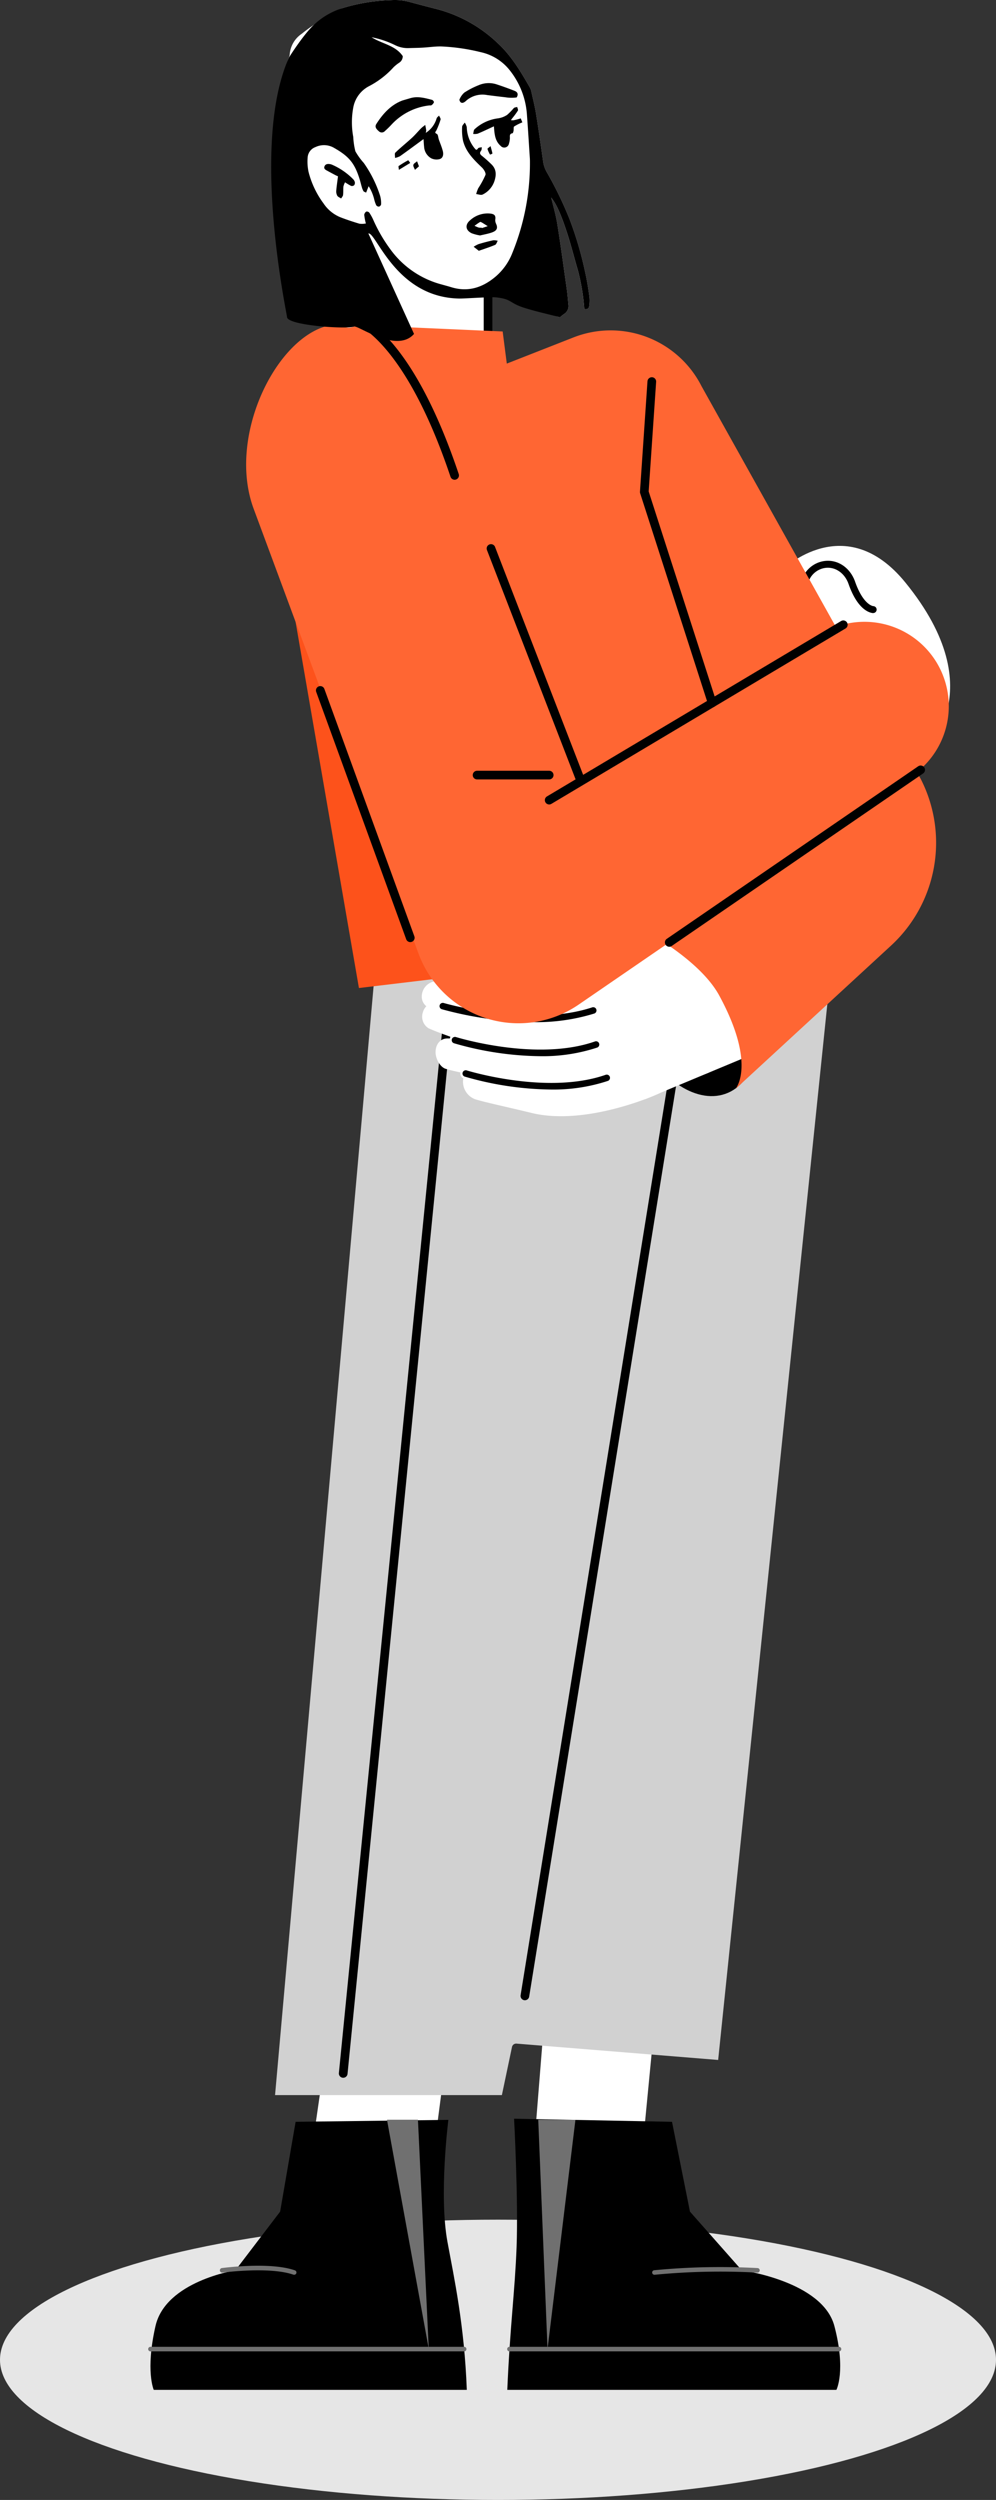
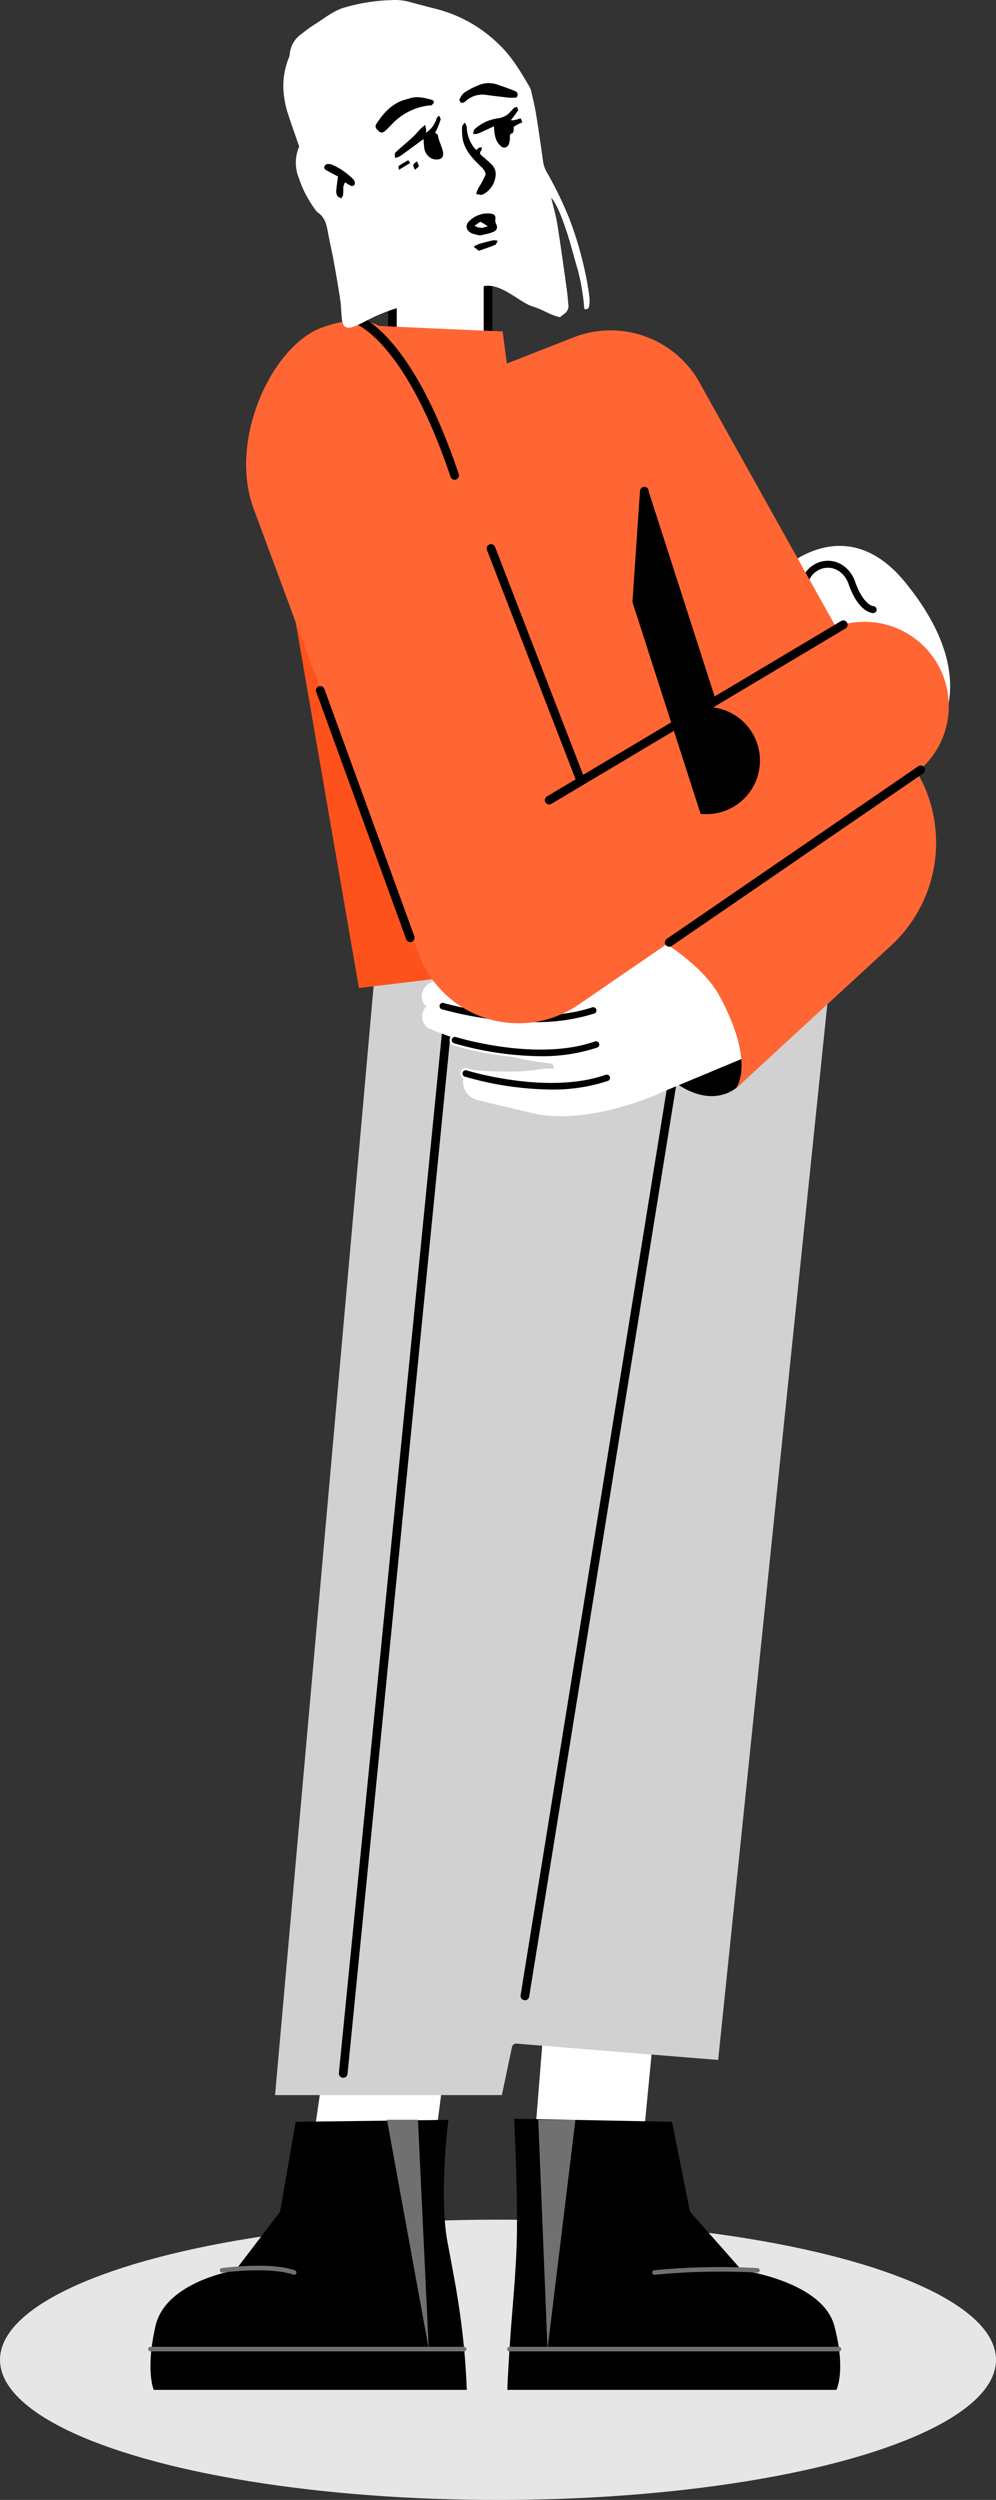
<svg xmlns="http://www.w3.org/2000/svg" width="263" height="660.014" viewBox="0 0 263 660.014">
  <rect x="0" y="0" width="263" height="660.014" fill="#333333" stroke="none" />
  <g id="グループ_496707" data-name="グループ 496707" transform="translate(-286 -1454.986)">
    <ellipse id="楕円形_357" data-name="楕円形 357" cx="131.5" cy="37" rx="131.5" ry="37" transform="translate(286 2041)" fill="#e6e6e6" style="mix-blend-mode: multiply;isolation: isolate" />
    <g id="figure" transform="translate(431.009 1770.46)">
      <g id="グループ_422414" data-name="グループ 422414" transform="translate(-105.878 -315.474)">
        <g id="グループ_422321" data-name="グループ 422321" transform="translate(0 538.109)">
          <g id="グループ_422289" data-name="グループ 422289" transform="translate(38.52 12.779)">
            <g id="グループ_422288" data-name="グループ 422288">
              <g id="グループ_422287" data-name="グループ 422287">
                <g id="グループ_422286" data-name="グループ 422286">
                  <path id="パス_240726" data-name="パス 240726" d="M65.689,241.607h32l-6.4,49.068H58.576Z" transform="translate(-58.576 -241.607)" fill="#fff" />
                </g>
              </g>
            </g>
          </g>
          <g id="グループ_422290" data-name="グループ 422290" transform="translate(0.602 21.554)">
            <path id="パス_240727" data-name="パス 240727" d="M134.4,245.439l-40.335.515-4.089,23.714-11.817,15.5s-18.411,2.862-21.1,14.72-.453,16.836-.453,16.836h82.66c-.637-17.079-3.327-29.423-5.111-39.083C131.873,265.263,134.4,245.439,134.4,245.439Z" transform="translate(-55.738 -245.439)" />
          </g>
          <g id="グループ_422294" data-name="グループ 422294" transform="translate(0 81.471)">
            <g id="グループ_422293" data-name="グループ 422293">
              <g id="グループ_422292" data-name="グループ 422292">
                <g id="グループ_422291" data-name="グループ 422291">
                  <path id="パス_240728" data-name="パス 240728" d="M56.383,272.814h82.828a.6.6,0,1,0,0-1.207H56.383a.6.6,0,0,0,0,1.207Z" transform="translate(-55.781 -271.607)" fill="#707070" />
                </g>
              </g>
            </g>
          </g>
          <g id="グループ_422298" data-name="グループ 422298" transform="translate(63.054 21.52)">
            <g id="グループ_422297" data-name="グループ 422297">
              <g id="グループ_422296" data-name="グループ 422296">
                <g id="グループ_422295" data-name="グループ 422295">
                  <path id="パス_240729" data-name="パス 240729" d="M71.161,305.979,60.123,245.424H68.3Z" transform="translate(-60.123 -245.424)" fill="#707070" />
                </g>
              </g>
            </g>
          </g>
          <g id="グループ_422302" data-name="グループ 422302" transform="translate(18.923 60.065)">
            <g id="グループ_422301" data-name="グループ 422301">
              <g id="グループ_422300" data-name="グループ 422300">
                <g id="グループ_422299" data-name="グループ 422299">
                  <path id="パス_240730" data-name="パス 240730" d="M94.992,264.644a.6.6,0,0,0,.2-1.175c-2.8-.964-6.9-1.355-12.186-1.163-3.911.142-7.055.568-7.087.572a.6.6,0,0,0,.165,1.2c.121-.016,12.339-1.658,18.714.538A.667.667,0,0,0,94.992,264.644Z" transform="translate(-75.395 -262.258)" fill="#707070" />
                </g>
              </g>
            </g>
          </g>
          <g id="グループ_422320" data-name="グループ 422320" transform="translate(94.798)">
            <g id="グループ_422306" data-name="グループ 422306" transform="translate(4.494)">
              <g id="グループ_422305" data-name="グループ 422305">
                <g id="グループ_422304" data-name="グループ 422304">
                  <g id="グループ_422303" data-name="グループ 422303">
                    <path id="パス_240731" data-name="パス 240731" d="M39.26,236.025l28.9,2.343-5.685,58.94H34.352Z" transform="translate(-34.352 -236.025)" fill="#fff" />
                  </g>
                </g>
              </g>
            </g>
            <g id="グループ_422307" data-name="グループ 422307" transform="translate(0.016 21.25)">
              <path id="パス_240732" data-name="パス 240732" d="M14.481,245.306l41.7.82,4.74,23.714,13.695,15.5s21.335,2.862,24.447,14.72.524,16.836.524,16.836h-86.9c.737-17.079,2.006-25.869,2.457-37.727C15.614,266.52,14.481,245.306,14.481,245.306Z" transform="translate(-12.679 -245.306)" />
            </g>
            <g id="グループ_422311" data-name="グループ 422311" transform="translate(0 81.471)">
              <g id="グループ_422310" data-name="グループ 422310">
                <g id="グループ_422309" data-name="グループ 422309">
                  <g id="グループ_422308" data-name="グループ 422308">
                    <path id="パス_240733" data-name="パス 240733" d="M13.155,272.814h87.011a.6.6,0,0,0,0-1.207H13.155a.6.6,0,0,0,0,1.207Z" transform="translate(-12.553 -271.607)" fill="#707070" />
                  </g>
                </g>
              </g>
            </g>
            <g id="グループ_422315" data-name="グループ 422315" transform="translate(8.197 21.52)">
              <g id="グループ_422314" data-name="グループ 422314">
                <g id="グループ_422313" data-name="グループ 422313">
                  <g id="グループ_422312" data-name="グループ 422312">
                    <path id="パス_240734" data-name="パス 240734" d="M43.212,245.424l2.453,60.555,7.365-60.506Z" transform="translate(-43.212 -245.424)" fill="#707070" />
                  </g>
                </g>
              </g>
            </g>
            <g id="グループ_422319" data-name="グループ 422319" transform="translate(38.302 60.416)">
              <g id="グループ_422318" data-name="グループ 422318">
                <g id="グループ_422317" data-name="グループ 422317">
                  <g id="グループ_422316" data-name="グループ 422316">
                    <path id="パス_240735" data-name="パス 240735" d="M22.56,264.446l.057,0a179.481,179.481,0,0,1,27.071-.563.6.6,0,1,0,.092-1.2,181.289,181.289,0,0,0-27.275.565.6.6,0,0,0,.055,1.2Z" transform="translate(-21.957 -262.411)" fill="#707070" />
                  </g>
                </g>
              </g>
            </g>
          </g>
        </g>
        <path id="パス_240736" data-name="パス 240736" d="M72.716,421.548H12.82l26.941-303.09,121.963-14.636-31.9,308.445-53.226-4.314a1.132,1.132,0,0,0-1.214.9Z" transform="translate(20.678 131.582)" fill="#d1d1d1" />
        <g id="グループ_422323" data-name="グループ 422323" transform="translate(50.348 257.886)">
          <g id="グループ_422322" data-name="グループ 422322">
            <path id="パス_240737" data-name="パス 240737" d="M58.159,404.307A1.148,1.148,0,0,0,59.3,403.29L87.873,114.912a1.145,1.145,0,1,0-2.276-.252L57.019,403.034a1.146,1.146,0,0,0,1.012,1.266A1.219,1.219,0,0,0,58.159,404.307Z" transform="translate(-57.012 -113.641)" />
          </g>
        </g>
        <g id="グループ_422325" data-name="グループ 422325" transform="translate(126.955 245.23)">
          <g id="グループ_422324" data-name="グループ 422324">
            <path id="パス_240738" data-name="パス 240738" d="M25.034,136.378c-5.12-11.7-2.94-23.955,4.868-27.373s18.292,3.295,23.412,15,2.942,23.957-4.866,27.376S30.157,148.079,25.034,136.378Z" transform="translate(-22.264 -108.114)" />
          </g>
        </g>
        <g id="グループ_422327" data-name="グループ 422327" transform="translate(98.324 267.84)">
          <g id="グループ_422326" data-name="グループ 422326">
            <path id="パス_240739" data-name="パス 240739" d="M31.513,378.232a1.147,1.147,0,0,0,1.129-.966L74.259,119.313A1.145,1.145,0,0,0,72,118.954L30.377,376.909a1.147,1.147,0,0,0,.953,1.31A1.234,1.234,0,0,0,31.513,378.232Z" transform="translate(-30.363 -117.988)" />
          </g>
        </g>
        <g id="グループ_422329" data-name="グループ 422329" transform="translate(35.153 115.464)">
          <g id="グループ_422328" data-name="グループ 422328">
            <path id="パス_240740" data-name="パス 240740" d="M21.7,78.354,42.2,196.824l106.416-12.735L121.342,51.44Z" transform="translate(-21.704 -51.44)" fill="#fd521b" />
          </g>
        </g>
        <g id="グループ_422372" data-name="グループ 422372" transform="translate(72.239 241.463)">
          <g id="グループ_422336" data-name="グループ 422336" transform="translate(24.896)">
            <g id="グループ_422335" data-name="グループ 422335">
              <g id="グループ_422334" data-name="グループ 422334">
                <g id="グループ_422333" data-name="グループ 422333">
                  <g id="グループ_422332" data-name="グループ 422332">
                    <g id="グループ_422331" data-name="グループ 422331">
                      <g id="グループ_422330" data-name="グループ 422330">
                        <path id="パス_240741" data-name="パス 240741" d="M85.455,112.009s-11.8,5.186-16.708,3.167c-6.26-2.576-14.166-.879-30.508-5.2-3.81-1.01-13.841-4.323-15.966-3.313-2.821,1.342-2.116,5.09-.817,6.942,2.917,4.167,19.852,9.974,19.852,9.974l13.06,31.639,28.605-11.932S93.343,126.294,85.455,112.009Z" transform="translate(-20.319 -106.468)" fill="#fff" />
                      </g>
                    </g>
                  </g>
                </g>
              </g>
            </g>
          </g>
          <g id="グループ_422343" data-name="グループ 422343" transform="translate(10.883 40.63)">
            <g id="グループ_422342" data-name="グループ 422342">
              <g id="グループ_422341" data-name="グループ 422341">
                <g id="グループ_422340" data-name="グループ 422340">
                  <g id="グループ_422339" data-name="グループ 422339">
                    <g id="グループ_422338" data-name="グループ 422338">
                      <g id="グループ_422337" data-name="グループ 422337">
                        <path id="パス_240742" data-name="パス 240742" d="M85.523,130.642c-1.669.879-19.843,8.708-33.9,5.324-7.783-1.873-12.406-2.841-15.011-3.641a4.948,4.948,0,0,1-3.178-4.481h0c-.076-1.942,1.154-3.343,2.814-3.206,4.213.353,12.048.785,17.546-.24C61.653,122.933,85.523,130.642,85.523,130.642Z" transform="translate(-33.427 -124.213)" fill="#fff" />
                      </g>
                    </g>
                  </g>
                </g>
              </g>
            </g>
          </g>
          <g id="グループ_422350" data-name="グループ 422350" transform="translate(3.65 31.607)">
            <g id="グループ_422349" data-name="グループ 422349">
              <g id="グループ_422348" data-name="グループ 422348">
                <g id="グループ_422347" data-name="グループ 422347">
                  <g id="グループ_422346" data-name="グループ 422346">
                    <g id="グループ_422345" data-name="グループ 422345">
                      <g id="グループ_422344" data-name="グループ 422344">
-                         <path id="パス_240743" data-name="パス 240743" d="M86.1,131.876s-16.044,3.629-30.119.664c-7.936-1.669-12.369-2.4-14.769-3.167-1.41-.451-2.56-2.535-2.629-4.188h0c-.092-2.2,1.225-3.835,3.077-3.817,6.581.062,21.372.071,27.138-.991C76.318,118.989,86.1,131.876,86.1,131.876Z" transform="translate(-38.584 -120.272)" fill="#fff" />
-                       </g>
+                         </g>
                    </g>
                  </g>
                </g>
              </g>
            </g>
          </g>
          <g id="グループ_422357" data-name="グループ 422357" transform="translate(0.118 23.008)">
            <g id="グループ_422356" data-name="グループ 422356">
              <g id="グループ_422355" data-name="グループ 422355">
                <g id="グループ_422354" data-name="グループ 422354">
                  <g id="グループ_422353" data-name="グループ 422353">
                    <g id="グループ_422352" data-name="グループ 422352">
                      <g id="グループ_422351" data-name="グループ 422351">
                        <path id="パス_240744" data-name="パス 240744" d="M88.862,133.752s-18.563.408-32.935-4.7c-8.154-2.9-12.724-4.44-15.082-5.541a3.6,3.6,0,0,1-1.518-4.1h0a3.829,3.829,0,0,1,4.289-2.839c7.009,1.193,23.36,3.856,30.027,3.925C82.24,120.581,88.862,133.752,88.862,133.752Z" transform="translate(-39.185 -116.517)" fill="#fff" />
                      </g>
                    </g>
                  </g>
                </g>
              </g>
            </g>
          </g>
          <g id="グループ_422364" data-name="グループ 422364" transform="translate(0 15.065)">
            <g id="グループ_422363" data-name="グループ 422363">
              <g id="グループ_422362" data-name="グループ 422362">
                <g id="グループ_422361" data-name="グループ 422361">
                  <g id="グループ_422360" data-name="グループ 422360">
                    <g id="グループ_422359" data-name="グループ 422359">
                      <g id="グループ_422358" data-name="グループ 422358">
                        <path id="パス_240745" data-name="パス 240745" d="M89.475,122.786s-17.844,4.154-32.72,2.194c-8.845-1.165-13.507-1.763-15.9-2.331a3.177,3.177,0,0,1-2.045-3.2h0a4.086,4.086,0,0,1,3.826-3.9c7.112-.289,23.16-1.06,29.544-2.336C80.5,111.557,89.475,122.786,89.475,122.786Z" transform="translate(-38.801 -113.048)" fill="#fff" />
                      </g>
                    </g>
                  </g>
                </g>
              </g>
            </g>
          </g>
          <g id="グループ_422371" data-name="グループ 422371" transform="translate(30.621 13.126)">
            <g id="グループ_422370" data-name="グループ 422370">
              <g id="グループ_422369" data-name="グループ 422369">
                <g id="グループ_422368" data-name="グループ 422368">
                  <g id="グループ_422367" data-name="グループ 422367">
                    <g id="グループ_422366" data-name="グループ 422366">
                      <g id="グループ_422365" data-name="グループ 422365">
                        <path id="パス_240746" data-name="パス 240746" d="M43.069,151.165,73,140.8,50.906,112.2s-9.74.753-19.323,1.969S32.616,151.6,43.069,151.165Z" transform="translate(-27.836 -112.201)" fill="#fff" />
                      </g>
                    </g>
                  </g>
                </g>
              </g>
            </g>
          </g>
        </g>
        <g id="グループ_422375" data-name="グループ 422375" transform="translate(167.613 144.121)">
          <g id="グループ_422374" data-name="グループ 422374">
            <g id="グループ_422373" data-name="グループ 422373">
              <path id="パス_240747" data-name="パス 240747" d="M36.736,118.715s19.311-15.973-4.428-45.109C16.456,54.147,0,70.134,0,70.134l14.359,43.557Z" transform="translate(0 -63.956)" fill="#fff" />
            </g>
          </g>
        </g>
        <g id="グループ_422378" data-name="グループ 422378" transform="translate(172.504 148.339)">
          <g id="グループ_422377" data-name="グループ 422377">
            <g id="グループ_422376" data-name="グループ 422376">
              <path id="パス_240748" data-name="パス 240748" d="M15.171,94.323a.686.686,0,0,0,.179-.025.629.629,0,0,0,.424-.783L10.062,74.35a5.807,5.807,0,0,1,4.053-7.091c3-.82,6.029.975,7.192,4.291,2.592,7.4,6.07,7.48,6.219,7.48a.631.631,0,0,0,.011-1.262c-.071,0-2.8-.252-5.042-6.636-1.388-3.959-5.056-6.1-8.717-5.088a7.068,7.068,0,0,0-4.927,8.648l5.715,19.181A.631.631,0,0,0,15.171,94.323Z" transform="translate(-8.604 -65.798)" stroke="#000" stroke-miterlimit="10" stroke-width="0.572" />
            </g>
          </g>
        </g>
        <g id="グループ_422388" data-name="グループ 422388" transform="translate(43.113 60.118)">
          <g id="グループ_422381" data-name="グループ 422381">
            <g id="グループ_422380" data-name="グループ 422380">
              <g id="グループ_422379" data-name="グループ 422379">
                <path id="パス_240749" data-name="パス 240749" d="M110.959,74.914,91.352,67.333V27.268H66.1V67.23L44.727,71.88S54.337,94.1,80.064,93.108C106.228,92.1,110.959,74.914,110.959,74.914Z" transform="translate(-44.727 -27.268)" fill="#fff" />
              </g>
            </g>
          </g>
          <g id="グループ_422384" data-name="グループ 422384">
            <g id="グループ_422383" data-name="グループ 422383">
              <g id="グループ_422382" data-name="グループ 422382">
                <path id="パス_240750" data-name="パス 240750" d="M110.959,74.914,91.352,67.333V27.268H66.1V67.23L44.727,71.88S54.337,94.1,80.064,93.108C106.228,92.1,110.959,74.914,110.959,74.914Z" transform="translate(-44.727 -27.268)" fill="#fff" />
              </g>
            </g>
          </g>
          <g id="グループ_422387" data-name="グループ 422387">
            <g id="グループ_422386" data-name="グループ 422386">
              <g id="グループ_422385" data-name="グループ 422385">
                <path id="パス_240751" data-name="パス 240751" d="M110.959,74.914,91.352,67.333V27.268H66.1V67.23L44.727,71.88S54.337,94.1,80.064,93.108C106.228,92.1,110.959,74.914,110.959,74.914Z" transform="translate(-44.727 -27.268)" fill="none" stroke="#000" stroke-miterlimit="10" stroke-width="2.29" />
              </g>
            </g>
          </g>
        </g>
        <g id="グループ_422395" data-name="グループ 422395" transform="translate(76.651 264.48)">
          <g id="グループ_422390" data-name="グループ 422390" transform="translate(6.034 17.793)">
            <g id="グループ_422389" data-name="グループ 422389">
              <path id="パス_240752" data-name="パス 240752" d="M62.724,129.954a46.186,46.186,0,0,0,15.174-2.3,1.145,1.145,0,0,0-.76-2.159c-15.346,5.392-36.354-1.09-36.564-1.156a1.145,1.145,0,0,0-.687,2.184A84.7,84.7,0,0,0,62.724,129.954Z" transform="translate(-39.086 -124.292)" stroke="#fff" stroke-miterlimit="10" stroke-width="0.572" />
            </g>
          </g>
          <g id="グループ_422392" data-name="グループ 422392" transform="translate(3.211 8.989)">
            <g id="グループ_422391" data-name="グループ 422391">
              <path id="パス_240753" data-name="パス 240753" d="M63.953,126.111a46.241,46.241,0,0,0,15.176-2.3,1.146,1.146,0,0,0-.76-2.161c-15.352,5.395-36.354-1.088-36.562-1.154a1.145,1.145,0,0,0-.689,2.184A84.669,84.669,0,0,0,63.953,126.111Z" transform="translate(-40.318 -120.447)" stroke="#fff" stroke-miterlimit="10" stroke-width="0.572" />
            </g>
          </g>
          <g id="グループ_422394" data-name="グループ 422394">
            <g id="グループ_422393" data-name="グループ 422393">
              <path id="パス_240754" data-name="パス 240754" d="M65.764,122.188a52,52,0,0,0,16.119-2.29,1.145,1.145,0,0,0-.717-2.175c-16.4,5.4-38.815-1.088-39.042-1.154a1.145,1.145,0,1,0-.648,2.2A95.368,95.368,0,0,0,65.764,122.188Z" transform="translate(-40.657 -116.521)" stroke="#fff" stroke-miterlimit="10" stroke-width="0.572" />
            </g>
          </g>
        </g>
        <g id="グループ_422396" data-name="グループ 422396" transform="translate(58.449 85.957)">
          <path id="パス_240755" data-name="パス 240755" d="M37.861,48.591l17.605-6.91A26.894,26.894,0,0,1,89.281,54.558l57.886,103.7a36.948,36.948,0,0,1-7.861,44L98.252,240.083s5.642-6.34-4.291-24.651c-6.125-11.291-25.736-20.415-25.736-20.415L30.012,141.4,1.618,38.553l35.149,1.555Z" transform="translate(-1.618 -38.553)" fill="#f63" />
        </g>
        <g id="グループ_422397" data-name="グループ 422397" transform="translate(25.867 84.625)">
          <path id="パス_240756" data-name="パス 240756" d="M20.5,39.7C7.033,44.324-4.69,69.465,2.179,87.783L45.672,205.109a28.108,28.108,0,0,0,42.279,13.463l88.069-60.439a22.264,22.264,0,0,0,5.161-31.79h0a22.268,22.268,0,0,0-29.418-5.539L84.954,161.864,44.662,53.421C39.758,39.763,33.96,35.074,20.5,39.7Z" transform="translate(-0.154 -37.971)" fill="#f63" />
        </g>
        <g id="グループ_422399" data-name="グループ 422399" transform="translate(104.74 163.763)">
          <g id="グループ_422398" data-name="グループ 422398">
            <path id="パス_240757" data-name="パス 240757" d="M12.94,121.162a1.134,1.134,0,0,0,.586-.163L91.245,74.663A1.145,1.145,0,0,0,90.073,72.7L12.354,119.033a1.146,1.146,0,0,0,.586,2.129Z" transform="translate(-11.795 -72.534)" />
          </g>
        </g>
        <g id="グループ_422401" data-name="グループ 422401" transform="translate(44.299 181.142)">
          <g id="グループ_422400" data-name="グループ 422400">
            <path id="パス_240758" data-name="パス 240758" d="M86.664,147.709a1.131,1.131,0,0,0,.412-.076,1.15,1.15,0,0,0,.657-1.481l-23.76-65.3a1.146,1.146,0,0,0-2.139.824l23.76,65.3A1.147,1.147,0,0,0,86.664,147.709Z" transform="translate(-61.757 -80.124)" />
          </g>
        </g>
        <g id="グループ_422403" data-name="グループ 422403" transform="translate(89.386 143.687)">
          <g id="グループ_422402" data-name="グループ 422402">
            <path id="パス_240759" data-name="パス 240759" d="M66.735,126.419a1.186,1.186,0,0,0,.392-.069,1.146,1.146,0,0,0,.682-1.468L44.47,64.519a1.144,1.144,0,1,0-2.15.781l23.339,60.363A1.143,1.143,0,0,0,66.735,126.419Z" transform="translate(-42.251 -63.766)" />
          </g>
        </g>
        <g id="グループ_422405" data-name="グループ 422405" transform="translate(85.701 203.487)">
          <g id="グループ_422404" data-name="グループ 422404">
-             <path id="パス_240760" data-name="パス 240760" d="M46.883,92.173H65.922a1.145,1.145,0,0,0,0-2.29H46.883a1.145,1.145,0,0,0,0,2.29Z" transform="translate(-45.738 -89.883)" />
-           </g>
+             </g>
        </g>
        <g id="グループ_422407" data-name="グループ 422407" transform="translate(136.443 202.106)">
          <g id="グループ_422406" data-name="グループ 422406">
            <path id="パス_240761" data-name="パス 240761" d="M4.042,137.126a1.147,1.147,0,0,0,.648-.2L71.078,91.368a1.144,1.144,0,0,0-1.3-1.887L3.394,135.037a1.145,1.145,0,0,0,.648,2.088Z" transform="translate(-2.898 -89.28)" />
          </g>
        </g>
        <g id="グループ_422409" data-name="グループ 422409" transform="translate(129.853 99.592)">
          <g id="グループ_422408" data-name="グループ 422408">
-             <path id="パス_240762" data-name="パス 240762" d="M46.012,131.647a1.207,1.207,0,0,0,.346-.053,1.148,1.148,0,0,0,.746-1.438L29.242,74.663l1.971-28.933a1.144,1.144,0,0,0-1.065-1.22,1.157,1.157,0,0,0-1.22,1.065l-1.985,29.15a1.1,1.1,0,0,0,.053.421l17.926,55.7A1.143,1.143,0,0,0,46.012,131.647Z" transform="translate(-26.941 -44.508)" />
+             <path id="パス_240762" data-name="パス 240762" d="M46.012,131.647a1.207,1.207,0,0,0,.346-.053,1.148,1.148,0,0,0,.746-1.438L29.242,74.663a1.144,1.144,0,0,0-1.065-1.22,1.157,1.157,0,0,0-1.22,1.065l-1.985,29.15a1.1,1.1,0,0,0,.053.421l17.926,55.7A1.143,1.143,0,0,0,46.012,131.647Z" transform="translate(-26.941 -44.508)" />
          </g>
        </g>
        <g id="グループ_422411" data-name="グループ 422411" transform="translate(53.332 82.987)">
          <g id="グループ_422410" data-name="グループ 422410">
            <path id="パス_240763" data-name="パス 240763" d="M84.226,80.93a1.123,1.123,0,0,0,.364-.06,1.144,1.144,0,0,0,.721-1.449C72.485,41.251,58.643,37.435,58.062,37.293a1.128,1.128,0,0,0-1.385.836,1.143,1.143,0,0,0,.827,1.383c.2.057,13.342,4.05,25.638,40.638A1.147,1.147,0,0,0,84.226,80.93Z" transform="translate(-56.643 -37.256)" />
          </g>
        </g>
        <g id="グループ_422413" data-name="グループ 422413" transform="translate(32.472)">
          <path id="パス_240764" data-name="パス 240764" d="M43,16.266A19.87,19.87,0,0,0,41.85,27.194a22.71,22.71,0,0,0,.882,3.741c.9,2.8,1.9,5.569,3,8.779a10.684,10.684,0,0,0-.078,8.337,29.392,29.392,0,0,0,4,7.854,5.292,5.292,0,0,0,1.012,1.225c1.8,1.2,2.26,3.048,2.622,5.01.483,2.677,1.11,5.333,1.6,8.007.609,3.354,1.186,6.7,1.688,10.07.247,1.649.247,3.327.426,4.982.247,2.175,1.168,2.775,3.226,2.026A27.366,27.366,0,0,0,63.3,85.776a47.7,47.7,0,0,1,13.651-4.753c2.084-.366,4.17-.772,6.267-1.01,1.568-.176,3.171-.14,4.753-.181s3.576-1.983,4.964-2.718c5.046-2.679,10.411,3.526,14.469,4.822,3.1.98,4.018,2.006,7.187,2.837a10.675,10.675,0,0,1,1.1-.879,2.475,2.475,0,0,0,1.1-2.555c-.114-1.358-.231-2.725-.424-4.071-.8-5.685-1.568-11.384-2.48-17.056-.378-2.379-1.069-4.7-1.623-7.052,1.282,1.591,2.432,3.943,4.174,9.244,1.09,3.311,1.912,6.7,2.906,10.031a55.472,55.472,0,0,1,1.667,10.153c.886.2,1.225-.229,1.289-.783a9.537,9.537,0,0,0,.057-2.487c-.307-2.168-.641-4.344-1.133-6.48a93.116,93.116,0,0,0-4.172-14.127,98.365,98.365,0,0,0-5.83-12.042,7.865,7.865,0,0,1-1.078-2.942c-.593-4.27-1.207-8.538-1.9-12.8-.318-1.937-.8-3.849-1.23-5.775a3.9,3.9,0,0,0-.389-1.058c-2.384-4.135-4.806-8.247-8.334-11.549A36.631,36.631,0,0,0,82.064,3.411c-2.42-.609-4.834-1.248-7.24-1.9a14.8,14.8,0,0,0-4.946-.46A48.587,48.587,0,0,0,57.156,3.159c-2.825,1-5.106,2.931-7.611,4.465a37.8,37.8,0,0,0-3.116,2.29,7.22,7.22,0,0,0-3.183,5.264A3.482,3.482,0,0,1,43,16.266Z" transform="translate(-38.332 -1.012)" fill="#fff" />
-           <path id="パス_240765" data-name="パス 240765" d="M79.3,89.172c-4.591,5.234-14.769-2.333-15.826-1.946-2.058.749-17.457-.291-17.7-2.466-.179-1.658-9.646-45.821.479-68.494.149-.33,3.918-6.191,6.544-8.641A19.351,19.351,0,0,1,60.4,3.159,48.587,48.587,0,0,1,73.121,1.053a14.8,14.8,0,0,1,4.946.46c2.406.65,4.82,1.289,7.24,1.9a36.631,36.631,0,0,1,16.232,9.136c3.528,3.3,5.951,7.414,8.334,11.549a3.9,3.9,0,0,1,.389,1.058c.426,1.926.911,3.838,1.23,5.775.691,4.259,1.305,8.527,1.9,12.8a7.865,7.865,0,0,0,1.078,2.942A98.365,98.365,0,0,1,120.3,58.71a93.116,93.116,0,0,1,4.172,14.127c.492,2.136.827,4.312,1.133,6.48a9.537,9.537,0,0,1-.057,2.487c-.064.554-.4.98-1.289.783a55.472,55.472,0,0,0-1.667-10.153c-.994-3.332-1.816-6.72-2.906-10.031-1.742-5.3-2.892-7.652-4.174-9.244.554,2.349,1.246,4.673,1.623,7.052.911,5.672,1.676,11.371,2.48,17.056.192,1.346.309,2.713.424,4.071a2.475,2.475,0,0,1-1.1,2.555,10.675,10.675,0,0,0-1.1.879c-3.169-.831-6.354-1.523-9.452-2.5-4.057-1.3-3.171-2.283-7.382-2.748-1.559-.181-8.2.337-9.786.307C74.472,79.525,69.32,62.279,67.239,62.643M51.449,46.4a23.818,23.818,0,0,0,3.973,8.344,9.778,9.778,0,0,0,4.316,3.579c1.683.664,3.414,1.232,5.14,1.749a5.457,5.457,0,0,0,1.7-.053,16.61,16.61,0,0,1-.428-2.285,1.219,1.219,0,0,1,.538-.863.88.88,0,0,1,.783.259A12.82,12.82,0,0,1,68.558,59.1a40.58,40.58,0,0,0,4.431,7.645A24.4,24.4,0,0,0,86.534,76.1c.882.247,1.749.476,2.624.744,4.492,1.367,8.351.046,11.771-2.883A15.733,15.733,0,0,0,105.3,67.7a62.765,62.765,0,0,0,4.609-23.675c0-.378,0-.765-.021-1.14-.263-4-.5-8-.806-12.007a21.057,21.057,0,0,0-4.6-11.426,13.375,13.375,0,0,0-7.574-4.669A52.569,52.569,0,0,0,86.6,13.28c-1.653-.053-3.32.218-4.987.307-1.282.076-2.562.082-3.847.128a7.526,7.526,0,0,1-3.506-.8,24.589,24.589,0,0,0-6.168-2.07c2.709,1.747,6.271,2.1,8.225,4.973a2,2,0,0,1-.978,1.779,11.257,11.257,0,0,0-1.41,1.131,23.157,23.157,0,0,1-6.608,5.085A7.954,7.954,0,0,0,63.239,29.5a21.207,21.207,0,0,0,.014,7.659,18.966,18.966,0,0,0,.561,3.8,17.476,17.476,0,0,0,2.223,3.082,31.82,31.82,0,0,1,4.323,8.71,7.369,7.369,0,0,1,.243,2.226.825.825,0,0,1-.559.588.852.852,0,0,1-.726-.364,8.019,8.019,0,0,1-.515-1.479,11.707,11.707,0,0,0-1.486-3.554c-.24.593-.44,1.113-.669,1.7-.327-.172-.591-.22-.689-.378a4.51,4.51,0,0,1-.435-1.033c-.192-.653-.346-1.31-.538-1.965-1.328-4.344-2.791-6.134-6.7-8.38a5.259,5.259,0,0,0-4.994-.277,3.136,3.136,0,0,0-2.081,2.736A13.11,13.11,0,0,0,51.449,46.4Z" transform="translate(-41.576 -1.012)" />
          <path id="パス_240766" data-name="パス 240766" d="M66.624,13.084c-3.025,1.14-5.138,3.457-6.876,6.173-.449.7-.192,1.23.618,1.928a1.1,1.1,0,0,0,1.617-.018,23.6,23.6,0,0,0,1.777-1.74A16.078,16.078,0,0,1,73.626,14.4c.222-.034.506.044.662-.069a1.668,1.668,0,0,0,.646-.769c.046-.16-.268-.586-.485-.641-1.9-.49-3.8-1.033-5.777-.437C68.021,12.677,67.371,12.864,66.624,13.084Z" transform="translate(-31.958 13.444)" />
          <path id="パス_240767" data-name="パス 240767" d="M64.987,14.377a10.136,10.136,0,0,1-3.052-.057c-1.571-.172-3.137-.369-4.7-.566a6.531,6.531,0,0,0-5.667,1.571,1.949,1.949,0,0,1-.753.46.716.716,0,0,1-.623-.126c-.174-.2-.38-.6-.293-.756a4.893,4.893,0,0,1,1.266-1.8,20.981,20.981,0,0,1,3.8-1.962,6.716,6.716,0,0,1,4.655-.243c1.637.538,3.263,1.12,4.863,1.756C65.181,12.939,65.532,13.5,64.987,14.377Z" transform="translate(-0.167 11.347)" />
          <path id="パス_240768" data-name="パス 240768" d="M72.273,23.175c-.2,1.614-.378,2.72-.458,3.833a2.326,2.326,0,0,0,.279,1.307c.2.323.664.483,1.01.717.176-.3.469-.6.508-.916.092-.742.018-1.5.094-2.251a4.73,4.73,0,0,1,.435-1.117,13.864,13.864,0,0,0,1.6.964.9.9,0,0,0,.8-.181,1.036,1.036,0,0,0,.181-.808,1.627,1.627,0,0,0-.437-.772,17.67,17.67,0,0,0-5.553-3.826,2.479,2.479,0,0,0-.65-.183c-.552-.069-1.1-.014-1.351.561-.293.666.213.943.694,1.2.726.392,1.452.788,2.182,1.17C71.877,23.017,72.166,23.127,72.273,23.175Z" transform="translate(-54.628 23.372)" />
          <path id="パス_240769" data-name="パス 240769" d="M58.618,30.766c-.866.268-1.765.435-2.789.675a11.552,11.552,0,0,1-2.194-.57c-1.637-.76-1.85-2.246-.458-3.423a6.864,6.864,0,0,1,5.184-1.8c.92.082,1.669.3,1.491,1.513a2.119,2.119,0,0,0,.185,1.168C60.775,29.867,59.8,30.4,58.618,30.766Zm-.772-1.777c-.5-.314-1-.637-1.507-.939-.158-.089-.41-.229-.511-.167-.508.3-.982.664-1.468,1.005a8.459,8.459,0,0,0,1.106.474,2.736,2.736,0,0,0,.776.018,1.163,1.163,0,0,0,.046.121C56.807,29.331,57.327,29.164,57.847,28.99Z" transform="translate(-0.663 30.721)" />
          <path id="パス_240770" data-name="パス 240770" d="M53.531,31.506l-1.358-1.067a7.1,7.1,0,0,1,1.307-.705q1.889-.574,3.822-1a3.957,3.957,0,0,1,1.22.117c-.222.373-.362.95-.687,1.088C56.473,30.519,55.056,30.965,53.531,31.506Z" transform="translate(1.301 34.71)" />
          <g id="グループ_422412" data-name="グループ 422412" transform="translate(32.659 28.231)">
            <path id="パス_240771" data-name="パス 240771" d="M66.039,20.545c-2.26,1.653-4.22,3.112-6.214,4.522a4.989,4.989,0,0,1-1.307.456c.016-.479-.167-1.163.08-1.4,1.406-1.356,2.94-2.578,4.378-3.9.845-.778,1.582-1.674,2.39-2.491.341-.343.749-.621,1.124-.93.089.49.2.98.256,1.472a2.319,2.319,0,0,1-.133.641A6.731,6.731,0,0,0,69.5,15.073c.1-.284.421-.492.639-.735.144.357.481.769.4,1.06a19.517,19.517,0,0,1-1.1,2.839c-.183.394-.616.586.121.95.334.167.35.964.524,1.47.353,1.014.783,2.008,1.049,3.043.22.854.1,1.843-.833,2.134a3.227,3.227,0,0,1-2.23-.213,3.752,3.752,0,0,1-1.88-3.087C66.126,22.057,66.112,21.576,66.039,20.545Z" transform="translate(-58.467 -12.057)" />
            <path id="パス_240772" data-name="パス 240772" d="M60.9,30.718a6.058,6.058,0,0,1-3.082,3.435c-.449.208-1.127-.073-1.7-.131a10.455,10.455,0,0,1,.547-1.53,23.56,23.56,0,0,0,1.912-3.524c.169-.515-.451-1.5-.973-1.994-2.129-2.038-4.227-4.1-4.957-7.066a14.38,14.38,0,0,1-.229-3.652c.007-.376.449-.742.689-1.113a4.028,4.028,0,0,1,.531,1.191,9.268,9.268,0,0,0,2.047,5.575c.369.421.52.664.932.046.151-.227.653-.215,1-.311-.057.314-.021.7-.192.927-.433.572-.357.918.213,1.36A32.738,32.738,0,0,1,60.1,26.118C61.419,27.359,61.543,28.858,60.9,30.718Z" transform="translate(-34.648 -11.019)" />
            <path id="パス_240773" data-name="パス 240773" d="M62.364,22.029c-.034-.506-.165-.934-.053-1.012a26.581,26.581,0,0,1,2.523-1.527,6.039,6.039,0,0,1,.52.717Z" transform="translate(-61.302 -5.415)" />
            <path id="パス_240774" data-name="パス 240774" d="M62.752,20.941l-1.062.927c-.158-.444-.511-.934-.419-1.317s.637-.632.982-.941Z" transform="translate(-56.385 -5.257)" />
-             <path id="パス_240775" data-name="パス 240775" d="M53.6,17.861c.215.795.394,1.372.5,1.96a1.958,1.958,0,0,1-.632.277,6.505,6.505,0,0,1-.675-1.491C52.753,18.477,53.188,18.225,53.6,17.861Z" transform="translate(-28.331 -7.514)" />
            <path id="パス_240776" data-name="パス 240776" d="M62.324,17.418a12.14,12.14,0,0,0-2.166,1.09c-.206.144-.087.73-.158,1.108-.044.238-.144.646-.275.669-.943.165-.643.863-.7,1.438a5.665,5.665,0,0,1-.266,1.413,1.25,1.25,0,0,1-2.164.492c-1.518-1.319-1.628-3.144-1.784-5.166-1.484.682-2.864,1.351-4.27,1.939a3.6,3.6,0,0,1-1.207.073c.117-.421.1-.991.369-1.239a11.2,11.2,0,0,1,6.171-2.876,5.9,5.9,0,0,0,2.418-.909,16.023,16.023,0,0,0,1.765-1.8c.213-.2.6-.208.9-.309.073.334.314.767.183.982a20.223,20.223,0,0,1-1.422,1.939c-.144.188-.277.378-.419.572a2.613,2.613,0,0,0,.7.032,18.206,18.206,0,0,0,1.9-.5Z" transform="translate(-28.654 -13.342)" />
          </g>
        </g>
      </g>
    </g>
  </g>
</svg>